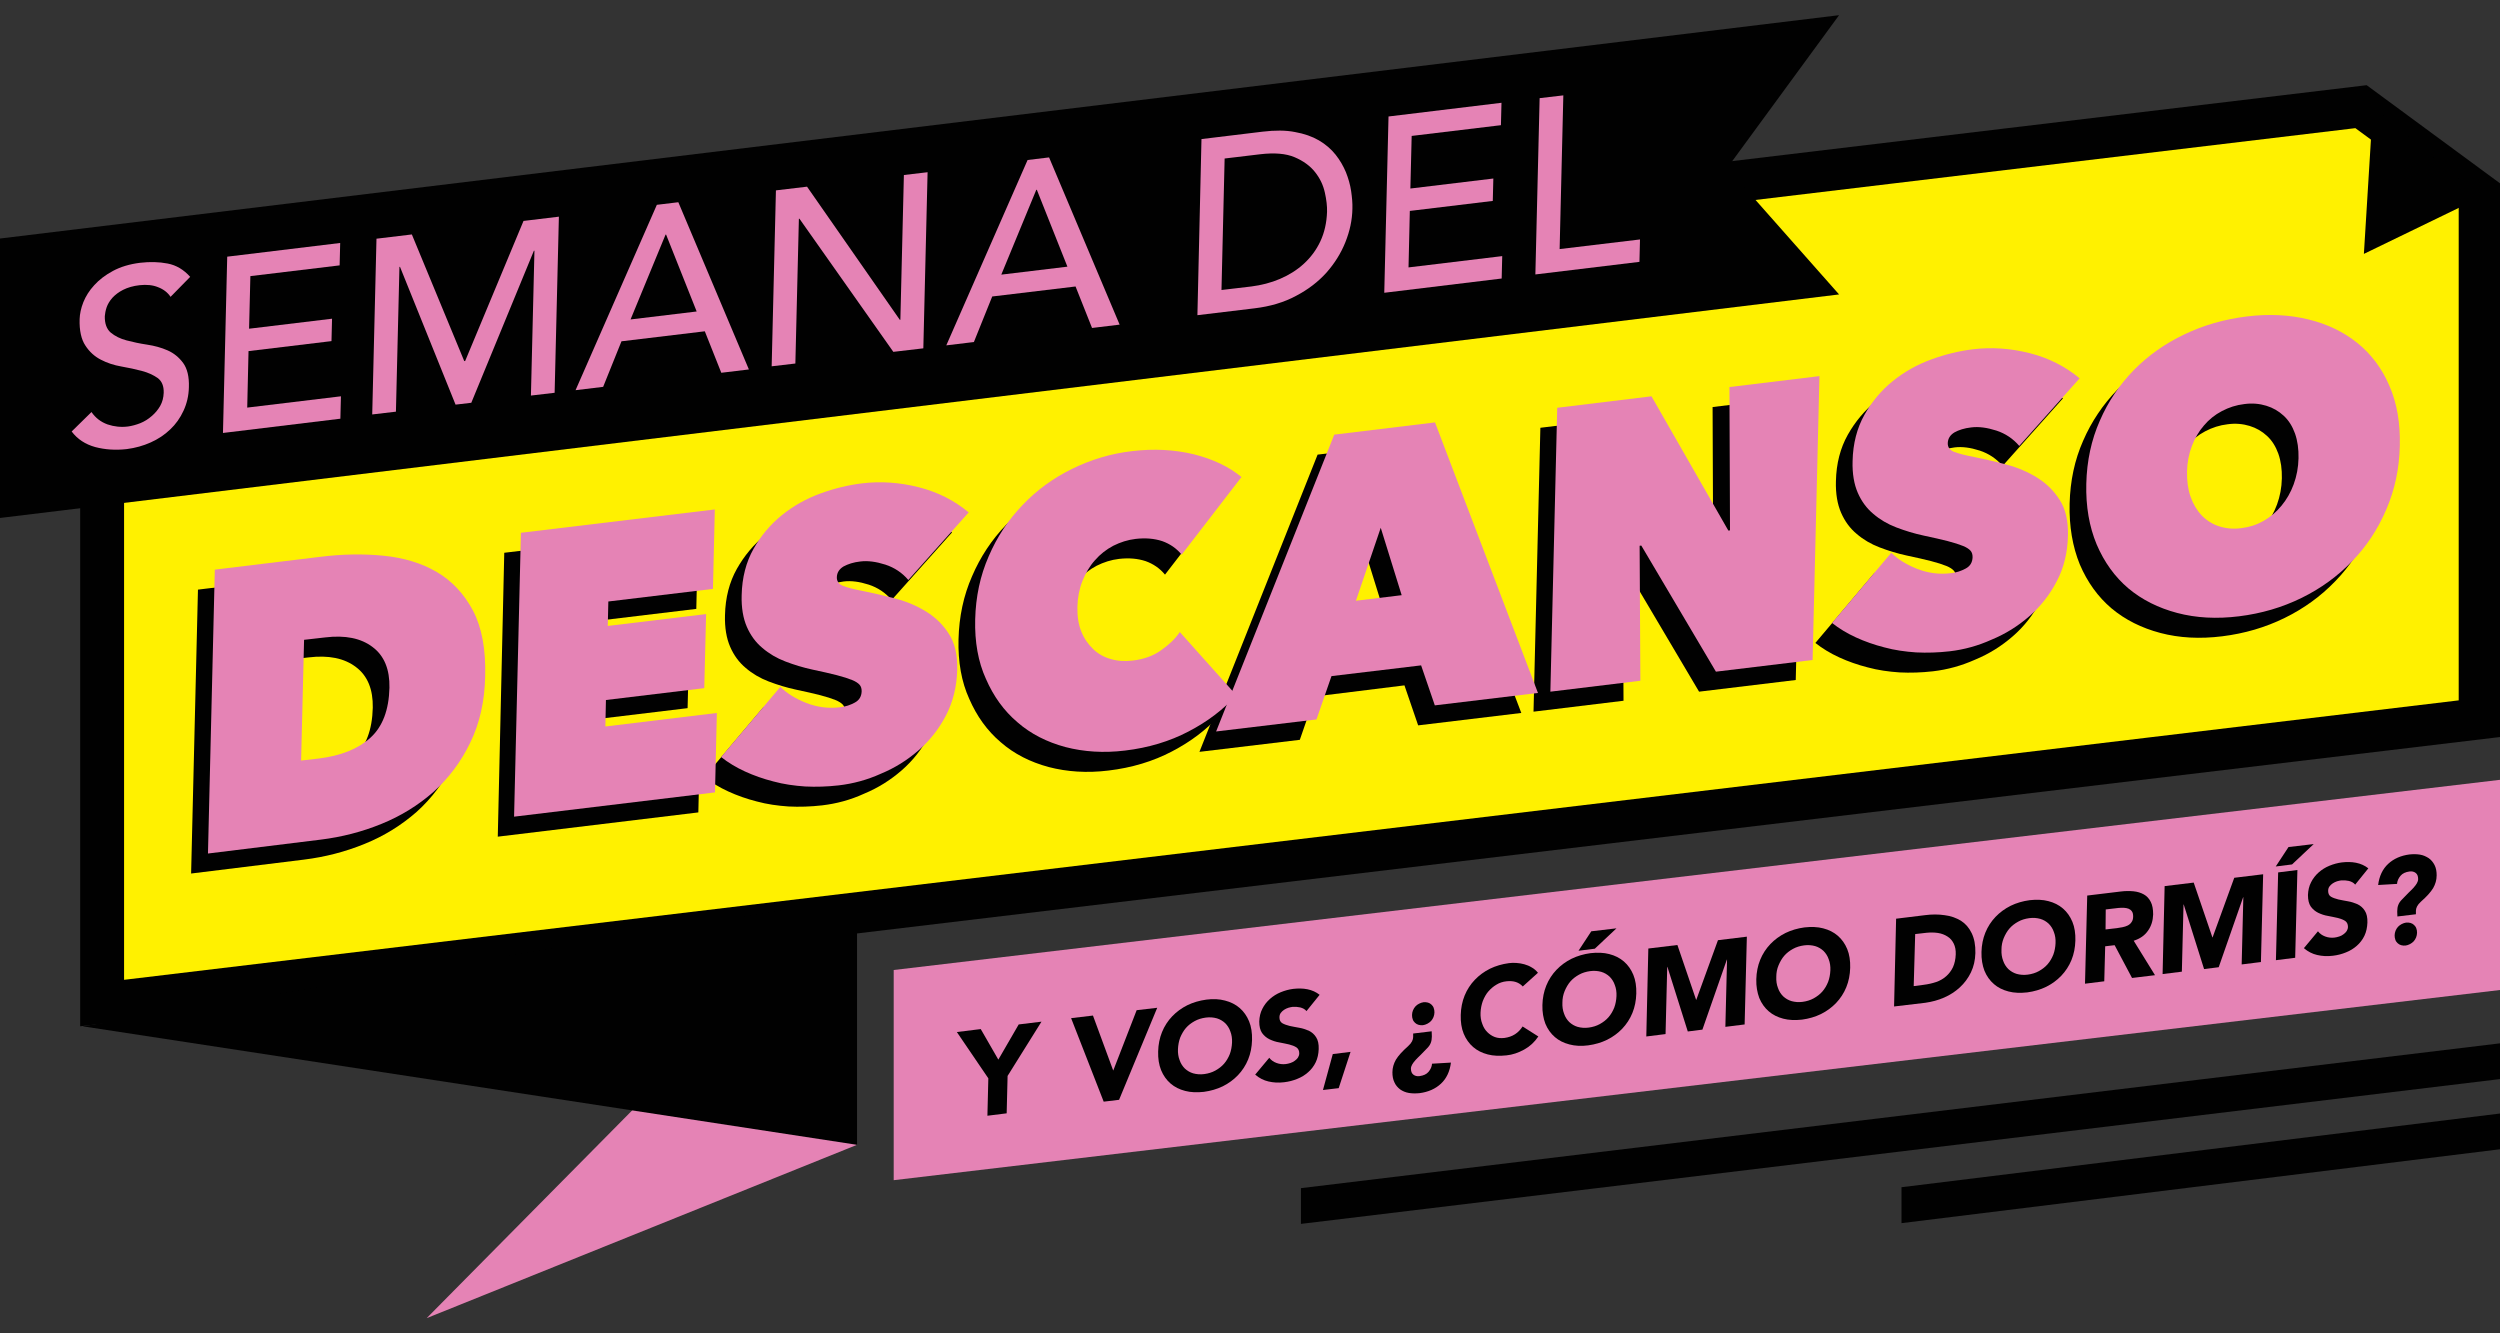
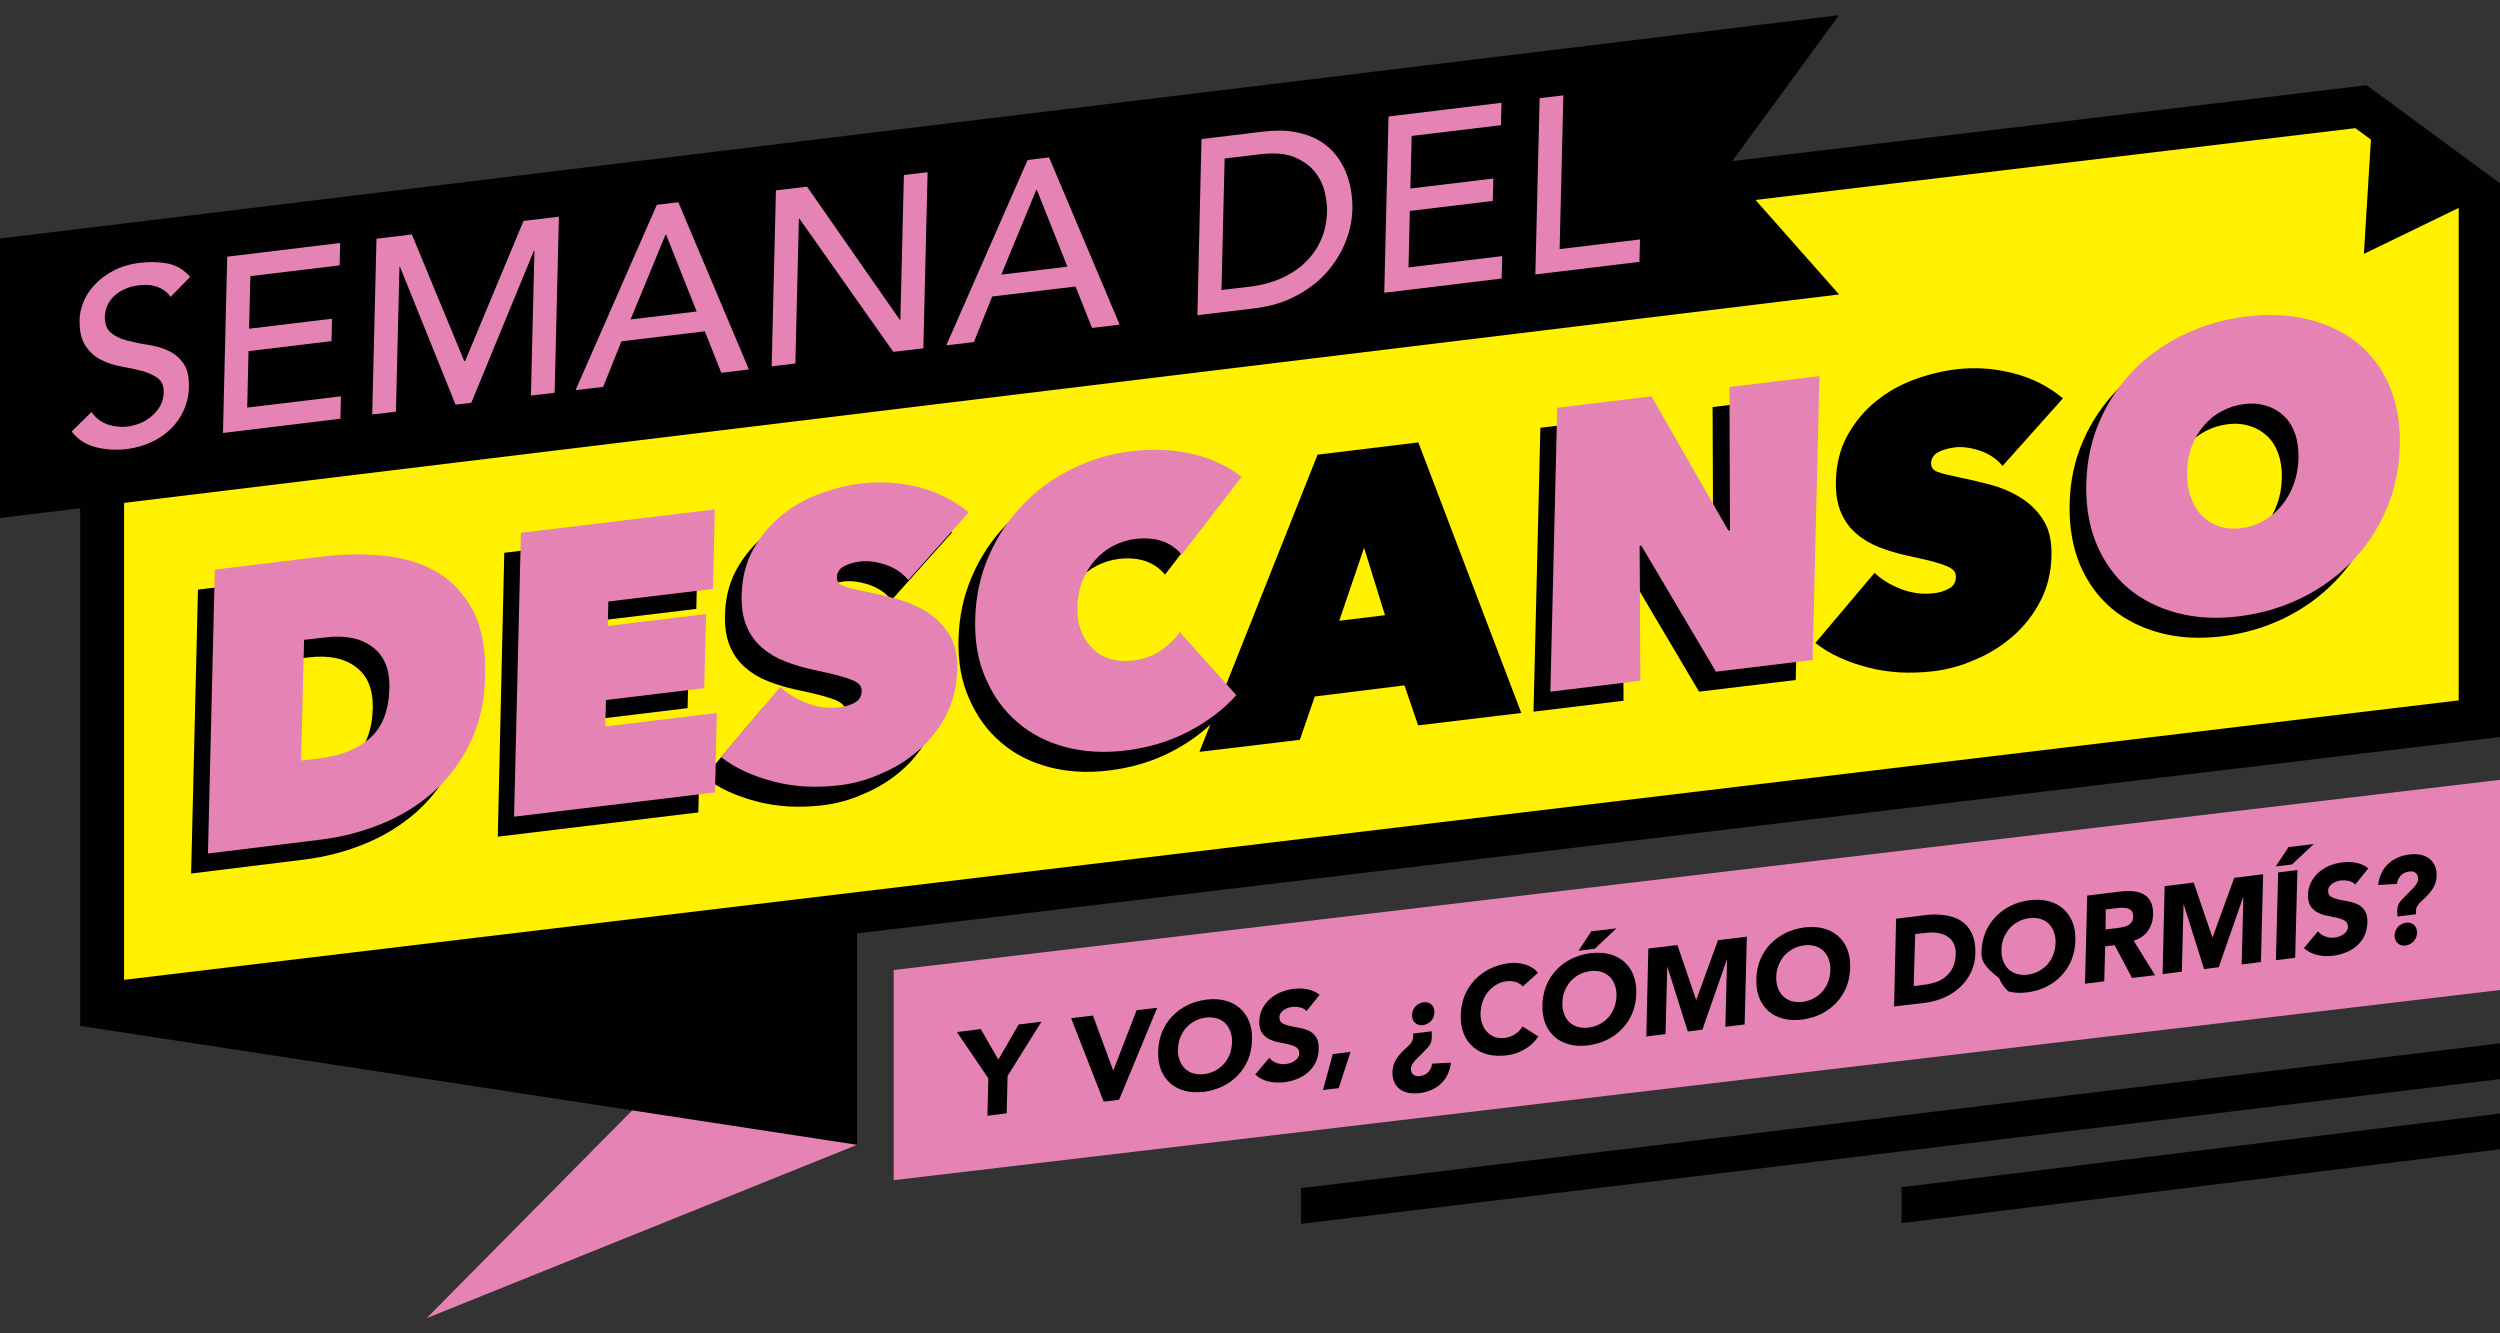
<svg xmlns="http://www.w3.org/2000/svg" version="1.1" id="Layer_1" x="0px" y="0px" viewBox="0 0 135 72" style="enable-background:new 0 0 135 72;" xml:space="preserve">
  <rect x="0" y="0" width="135" height="72" fill="#333333" stroke="none" />
  <style type="text/css">
	.st0{fill:#FFF100;}
	.st1{fill:#010101;}
	.st2{fill:#E583B5;}
</style>
  <g>
    <polygon class="st0" points="133.88,10.47 127.49,5.76 5.58,20.35 5.58,54.17 133.88,38.81  " />
    <path class="st1" d="M4.33,55.42V19.36l1.12-0.12L127.8,4.6L135,9.9V39.8L4.33,55.42z M6.7,21.34v31.57l126.07-15.09V11.03   l-5.58-4.11L6.7,21.34z" />
    <polygon class="st2" points="135,42.11 48.26,52.38 48.26,63.73 135,53.46  " />
    <polygon class="st1" points="118.75,58.3 70.25,64.16 70.25,66.09 135,58.27 135,56.34  " />
    <polygon class="st1" points="135,60.13 102.68,64.11 102.68,66.05 135,62.06  " />
    <g>
      <g>
        <path class="st1" d="M53.37,58.23l-1.7-2.5l1.29-0.16l0.95,1.65l1.1-1.9l1.23-0.15l-1.83,2.93l-0.05,2.02l-1.04,0.13L53.37,58.23     z" />
        <path class="st1" d="M57.84,54.98l1.18-0.14l1.09,2.96l0.01,0l1.26-3.25l1.11-0.13l-2.06,4.97l-0.83,0.1L57.84,54.98z" />
        <path class="st1" d="M62.54,56.78c0.01-0.38,0.08-0.73,0.21-1.05c0.13-0.32,0.32-0.61,0.55-0.85c0.23-0.24,0.5-0.44,0.82-0.6     c0.31-0.15,0.65-0.25,1.02-0.3s0.71-0.03,1.01,0.05c0.31,0.08,0.57,0.21,0.79,0.4c0.22,0.19,0.39,0.43,0.51,0.72     c0.12,0.29,0.17,0.63,0.16,1.01c-0.01,0.38-0.08,0.73-0.21,1.05c-0.13,0.32-0.32,0.61-0.55,0.85c-0.23,0.24-0.5,0.44-0.82,0.6     c-0.31,0.15-0.65,0.25-1.02,0.3c-0.37,0.04-0.71,0.03-1.01-0.05c-0.31-0.08-0.57-0.21-0.79-0.4c-0.22-0.19-0.39-0.43-0.51-0.72     C62.58,57.49,62.53,57.16,62.54,56.78z M63.61,56.65c-0.01,0.22,0.02,0.42,0.09,0.6c0.06,0.18,0.16,0.33,0.28,0.45     c0.13,0.12,0.28,0.21,0.45,0.26c0.18,0.05,0.38,0.07,0.6,0.04c0.22-0.03,0.42-0.09,0.6-0.19c0.18-0.1,0.34-0.22,0.47-0.37     c0.13-0.15,0.23-0.32,0.31-0.52c0.07-0.19,0.11-0.4,0.12-0.62c0.01-0.22-0.02-0.42-0.09-0.6c-0.06-0.18-0.16-0.33-0.28-0.45     c-0.13-0.12-0.28-0.21-0.45-0.26c-0.18-0.05-0.38-0.07-0.6-0.04c-0.22,0.03-0.42,0.09-0.6,0.19c-0.18,0.1-0.34,0.22-0.47,0.37     c-0.13,0.15-0.23,0.33-0.31,0.52C63.66,56.22,63.62,56.43,63.61,56.65z" />
        <path class="st1" d="M70.55,54.6c-0.08-0.1-0.19-0.16-0.34-0.2c-0.14-0.03-0.28-0.04-0.41-0.03c-0.08,0.01-0.15,0.03-0.23,0.05     c-0.08,0.03-0.16,0.06-0.23,0.11c-0.07,0.05-0.13,0.1-0.18,0.17c-0.05,0.07-0.07,0.15-0.07,0.24c0,0.14,0.05,0.25,0.15,0.31     c0.1,0.06,0.24,0.11,0.4,0.15c0.16,0.03,0.33,0.07,0.52,0.1c0.18,0.03,0.36,0.09,0.52,0.16c0.16,0.08,0.29,0.19,0.39,0.35     c0.1,0.15,0.15,0.37,0.14,0.64c-0.01,0.26-0.06,0.5-0.16,0.71c-0.1,0.21-0.24,0.39-0.41,0.54c-0.17,0.15-0.36,0.27-0.59,0.36     c-0.22,0.09-0.45,0.15-0.7,0.18c-0.31,0.04-0.59,0.02-0.85-0.04c-0.26-0.06-0.5-0.18-0.72-0.37l0.76-0.91     c0.1,0.13,0.23,0.22,0.39,0.28c0.16,0.06,0.33,0.08,0.5,0.06c0.08-0.01,0.17-0.03,0.26-0.06c0.09-0.03,0.16-0.07,0.23-0.12     c0.07-0.05,0.13-0.11,0.17-0.17c0.04-0.07,0.07-0.14,0.07-0.23c0-0.14-0.05-0.25-0.15-0.32c-0.11-0.07-0.24-0.12-0.4-0.16     c-0.16-0.04-0.34-0.07-0.53-0.11c-0.19-0.03-0.36-0.09-0.53-0.17c-0.16-0.08-0.29-0.19-0.4-0.34c-0.1-0.15-0.15-0.35-0.15-0.62     c0.01-0.25,0.06-0.48,0.17-0.69c0.1-0.2,0.24-0.38,0.41-0.53c0.17-0.15,0.36-0.27,0.58-0.36c0.22-0.09,0.44-0.15,0.67-0.18     c0.27-0.03,0.52-0.03,0.77,0.02c0.25,0.05,0.47,0.15,0.66,0.3L70.55,54.6z" />
        <path class="st1" d="M71.97,56.92l0.96-0.12l-0.64,1.96l-0.85,0.1L71.97,56.92z" />
        <path class="st1" d="M77.32,55.97c0,0.13-0.02,0.25-0.06,0.35c-0.04,0.1-0.1,0.19-0.19,0.28c-0.13,0.14-0.24,0.25-0.35,0.36     c-0.11,0.1-0.2,0.2-0.28,0.28c-0.08,0.09-0.14,0.17-0.18,0.24c-0.04,0.07-0.07,0.15-0.07,0.22c0,0.15,0.04,0.26,0.13,0.33     c0.09,0.07,0.2,0.1,0.34,0.08c0.21-0.03,0.37-0.1,0.48-0.23c0.11-0.13,0.18-0.28,0.19-0.44l1.02-0.06     c-0.06,0.48-0.24,0.86-0.54,1.14c-0.3,0.28-0.69,0.45-1.15,0.51c-0.2,0.02-0.4,0.02-0.58-0.01c-0.18-0.03-0.34-0.1-0.47-0.19     c-0.13-0.1-0.24-0.22-0.31-0.38c-0.08-0.16-0.11-0.34-0.11-0.55c0-0.12,0.02-0.24,0.05-0.35c0.03-0.11,0.08-0.22,0.14-0.33     c0.07-0.11,0.15-0.22,0.26-0.34c0.11-0.12,0.24-0.25,0.4-0.39c0.1-0.09,0.17-0.18,0.21-0.26c0.04-0.08,0.06-0.16,0.06-0.23     l0-0.19l1-0.12L77.32,55.97z M77.46,54.67c0,0.08-0.02,0.17-0.05,0.25c-0.03,0.08-0.08,0.15-0.13,0.21     c-0.06,0.06-0.12,0.11-0.2,0.15c-0.08,0.04-0.16,0.07-0.24,0.08c-0.08,0.01-0.16,0-0.24-0.02c-0.07-0.02-0.14-0.06-0.19-0.11     c-0.05-0.05-0.1-0.11-0.12-0.18c-0.03-0.07-0.04-0.15-0.04-0.24s0.02-0.17,0.05-0.25c0.03-0.08,0.08-0.15,0.13-0.21     s0.12-0.11,0.2-0.15c0.08-0.04,0.16-0.07,0.24-0.08c0.08-0.01,0.16,0,0.24,0.02c0.07,0.02,0.14,0.06,0.19,0.11     c0.05,0.05,0.1,0.11,0.12,0.18C77.45,54.51,77.46,54.59,77.46,54.67z" />
        <path class="st1" d="M82.23,53.27c-0.1-0.11-0.22-0.19-0.37-0.24c-0.15-0.05-0.32-0.06-0.51-0.04c-0.19,0.02-0.38,0.08-0.54,0.18     c-0.17,0.1-0.31,0.22-0.44,0.37c-0.13,0.15-0.22,0.32-0.3,0.52c-0.07,0.2-0.11,0.4-0.12,0.62c-0.01,0.22,0.02,0.42,0.09,0.6     c0.06,0.18,0.15,0.33,0.27,0.45c0.12,0.12,0.25,0.21,0.41,0.27c0.16,0.06,0.33,0.07,0.52,0.05c0.21-0.03,0.4-0.09,0.57-0.2     c0.17-0.11,0.3-0.25,0.41-0.42l0.85,0.54c-0.21,0.31-0.46,0.54-0.77,0.71c-0.31,0.17-0.63,0.28-0.95,0.31     c-0.37,0.04-0.71,0.03-1.01-0.05c-0.31-0.08-0.57-0.21-0.79-0.4c-0.22-0.19-0.39-0.43-0.51-0.72c-0.12-0.29-0.17-0.63-0.16-1.01     c0.01-0.38,0.08-0.73,0.21-1.05c0.13-0.32,0.32-0.61,0.55-0.85c0.23-0.24,0.5-0.44,0.82-0.6c0.31-0.15,0.65-0.25,1.02-0.3     c0.13-0.02,0.27-0.02,0.41-0.01c0.14,0.01,0.28,0.03,0.42,0.07c0.14,0.04,0.27,0.09,0.4,0.17c0.13,0.07,0.24,0.17,0.34,0.29     L82.23,53.27z" />
        <path class="st1" d="M83.29,54.27c0.01-0.38,0.08-0.73,0.21-1.05c0.13-0.32,0.32-0.61,0.55-0.85c0.23-0.24,0.5-0.44,0.82-0.6     c0.31-0.15,0.65-0.25,1.02-0.3c0.37-0.04,0.71-0.03,1.01,0.05c0.31,0.08,0.57,0.21,0.79,0.4c0.22,0.19,0.39,0.43,0.51,0.72     c0.12,0.29,0.17,0.63,0.16,1.01c-0.01,0.38-0.08,0.73-0.21,1.05c-0.13,0.32-0.32,0.61-0.55,0.85c-0.23,0.24-0.5,0.44-0.82,0.6     c-0.31,0.15-0.65,0.25-1.02,0.3s-0.71,0.03-1.01-0.05c-0.31-0.08-0.57-0.21-0.79-0.4c-0.22-0.19-0.39-0.43-0.51-0.72     C83.34,54.99,83.28,54.65,83.29,54.27z M84.37,54.14c-0.01,0.22,0.02,0.42,0.09,0.6c0.06,0.18,0.16,0.33,0.28,0.45     c0.13,0.12,0.28,0.21,0.45,0.26c0.18,0.05,0.38,0.07,0.6,0.04c0.22-0.03,0.42-0.09,0.6-0.19c0.18-0.1,0.34-0.22,0.47-0.37     c0.13-0.15,0.23-0.32,0.31-0.52c0.07-0.19,0.11-0.4,0.12-0.62c0.01-0.22-0.02-0.42-0.09-0.6c-0.06-0.18-0.16-0.33-0.28-0.45     c-0.13-0.12-0.28-0.21-0.45-0.26c-0.18-0.05-0.38-0.07-0.6-0.04c-0.22,0.03-0.42,0.09-0.6,0.19c-0.18,0.1-0.34,0.22-0.47,0.37     c-0.13,0.15-0.23,0.33-0.31,0.52C84.41,53.72,84.37,53.92,84.37,54.14z M85.93,50.29l1.36-0.16l-1.17,1.1l-0.88,0.11L85.93,50.29     z" />
        <path class="st1" d="M89.01,51.22l1.57-0.19l1.01,2.96l0.01,0l1.17-3.22l1.56-0.19l-0.12,4.74l-1.04,0.13l0.09-3.63l-0.01,0     l-1.32,3.78l-0.79,0.1l-1.1-3.49l-0.01,0l-0.09,3.63l-1.04,0.13L89.01,51.22z" />
        <path class="st1" d="M94.84,52.88c0.01-0.38,0.08-0.73,0.21-1.05c0.13-0.32,0.32-0.61,0.55-0.85c0.23-0.24,0.5-0.44,0.82-0.6     c0.31-0.15,0.65-0.25,1.02-0.3c0.37-0.04,0.71-0.03,1.01,0.05c0.31,0.08,0.57,0.21,0.79,0.4c0.22,0.19,0.39,0.43,0.51,0.72     c0.12,0.29,0.17,0.63,0.16,1.01c-0.01,0.38-0.08,0.73-0.21,1.05c-0.13,0.32-0.32,0.61-0.55,0.85c-0.23,0.24-0.5,0.44-0.82,0.6     c-0.31,0.15-0.65,0.25-1.02,0.3c-0.37,0.04-0.71,0.03-1.01-0.05c-0.31-0.08-0.57-0.21-0.79-0.4c-0.22-0.19-0.39-0.43-0.51-0.72     C94.89,53.59,94.83,53.26,94.84,52.88z M95.92,52.75c-0.01,0.22,0.02,0.42,0.09,0.6c0.06,0.18,0.16,0.33,0.28,0.45     c0.13,0.12,0.28,0.21,0.45,0.26c0.18,0.05,0.38,0.07,0.6,0.04c0.22-0.03,0.42-0.09,0.6-0.19c0.18-0.1,0.34-0.22,0.47-0.37     c0.13-0.15,0.23-0.32,0.31-0.52c0.07-0.19,0.11-0.4,0.12-0.62c0.01-0.22-0.02-0.42-0.09-0.6c-0.06-0.18-0.16-0.33-0.28-0.45     c-0.13-0.12-0.28-0.21-0.45-0.26c-0.18-0.05-0.38-0.07-0.6-0.04c-0.22,0.03-0.42,0.09-0.6,0.19c-0.18,0.1-0.34,0.22-0.47,0.37     c-0.13,0.15-0.23,0.33-0.31,0.52C95.96,52.32,95.92,52.53,95.92,52.75z" />
        <path class="st1" d="M102.39,49.61l1.55-0.19c0.38-0.05,0.73-0.05,1.07,0c0.34,0.04,0.63,0.15,0.88,0.3     c0.25,0.16,0.44,0.38,0.58,0.67c0.14,0.29,0.21,0.64,0.2,1.08c-0.01,0.38-0.09,0.73-0.24,1.04c-0.15,0.31-0.35,0.58-0.6,0.81     c-0.25,0.23-0.53,0.41-0.85,0.55c-0.32,0.14-0.66,0.23-1.01,0.28l-1.69,0.2L102.39,49.61z M103.34,53.25l0.54-0.07     c0.24-0.03,0.46-0.08,0.67-0.15c0.21-0.07,0.39-0.18,0.54-0.31c0.15-0.13,0.28-0.3,0.37-0.49c0.09-0.2,0.14-0.43,0.15-0.69     c0.01-0.23-0.03-0.43-0.11-0.59c-0.08-0.16-0.19-0.29-0.34-0.38c-0.14-0.09-0.31-0.16-0.51-0.19c-0.2-0.03-0.4-0.03-0.62-0.01     l-0.61,0.07L103.34,53.25z" />
-         <path class="st1" d="M107,51.41c0.01-0.38,0.08-0.73,0.21-1.05c0.13-0.32,0.32-0.61,0.55-0.85c0.23-0.24,0.5-0.44,0.82-0.6     c0.31-0.15,0.65-0.25,1.02-0.3c0.37-0.04,0.71-0.03,1.01,0.05c0.31,0.08,0.57,0.21,0.79,0.4c0.22,0.19,0.39,0.43,0.51,0.72     c0.12,0.29,0.17,0.63,0.16,1.01c-0.01,0.38-0.08,0.73-0.21,1.05c-0.13,0.32-0.32,0.61-0.55,0.85c-0.23,0.24-0.5,0.44-0.82,0.6     c-0.31,0.15-0.65,0.25-1.02,0.3c-0.37,0.04-0.71,0.03-1.01-0.05c-0.31-0.08-0.57-0.21-0.79-0.4c-0.22-0.19-0.39-0.43-0.51-0.72     C107.05,52.13,106.99,51.79,107,51.41z M108.08,51.28c-0.01,0.22,0.02,0.42,0.09,0.6c0.06,0.18,0.16,0.33,0.28,0.45     c0.13,0.12,0.28,0.21,0.45,0.26c0.18,0.05,0.38,0.07,0.6,0.04c0.22-0.03,0.42-0.09,0.6-0.19c0.18-0.1,0.34-0.22,0.47-0.37     c0.13-0.15,0.23-0.32,0.31-0.52c0.07-0.19,0.11-0.4,0.12-0.62c0.01-0.22-0.02-0.42-0.09-0.6c-0.06-0.18-0.16-0.33-0.28-0.45     c-0.13-0.12-0.28-0.21-0.45-0.26c-0.18-0.05-0.38-0.07-0.6-0.04c-0.22,0.03-0.42,0.09-0.6,0.19c-0.18,0.1-0.34,0.22-0.47,0.37     c-0.13,0.15-0.23,0.33-0.31,0.52C108.12,50.86,108.08,51.06,108.08,51.28z" />
+         <path class="st1" d="M107,51.41c0.01-0.38,0.08-0.73,0.21-1.05c0.13-0.32,0.32-0.61,0.55-0.85c0.23-0.24,0.5-0.44,0.82-0.6     c0.31-0.15,0.65-0.25,1.02-0.3c0.37-0.04,0.71-0.03,1.01,0.05c0.31,0.08,0.57,0.21,0.79,0.4c0.22,0.19,0.39,0.43,0.51,0.72     c0.12,0.29,0.17,0.63,0.16,1.01c-0.01,0.38-0.08,0.73-0.21,1.05c-0.13,0.32-0.32,0.61-0.55,0.85c-0.23,0.24-0.5,0.44-0.82,0.6     c-0.31,0.15-0.65,0.25-1.02,0.3c-0.37,0.04-0.71,0.03-1.01-0.05c-0.22-0.19-0.39-0.43-0.51-0.72     C107.05,52.13,106.99,51.79,107,51.41z M108.08,51.28c-0.01,0.22,0.02,0.42,0.09,0.6c0.06,0.18,0.16,0.33,0.28,0.45     c0.13,0.12,0.28,0.21,0.45,0.26c0.18,0.05,0.38,0.07,0.6,0.04c0.22-0.03,0.42-0.09,0.6-0.19c0.18-0.1,0.34-0.22,0.47-0.37     c0.13-0.15,0.23-0.32,0.31-0.52c0.07-0.19,0.11-0.4,0.12-0.62c0.01-0.22-0.02-0.42-0.09-0.6c-0.06-0.18-0.16-0.33-0.28-0.45     c-0.13-0.12-0.28-0.21-0.45-0.26c-0.18-0.05-0.38-0.07-0.6-0.04c-0.22,0.03-0.42,0.09-0.6,0.19c-0.18,0.1-0.34,0.22-0.47,0.37     c-0.13,0.15-0.23,0.33-0.31,0.52C108.12,50.86,108.08,51.06,108.08,51.28z" />
        <path class="st1" d="M112.71,48.36l1.82-0.22c0.24-0.03,0.47-0.03,0.68-0.01c0.21,0.02,0.4,0.08,0.56,0.17     c0.16,0.09,0.28,0.22,0.37,0.4c0.09,0.17,0.13,0.4,0.13,0.68c-0.01,0.33-0.1,0.63-0.28,0.88c-0.18,0.26-0.43,0.43-0.77,0.54     l1.15,1.86l-1.24,0.15l-0.94-1.77l-0.51,0.06l-0.05,1.89l-1.04,0.13L112.71,48.36z M113.7,50.19l0.61-0.07     c0.09-0.01,0.19-0.03,0.3-0.05c0.1-0.02,0.2-0.05,0.28-0.09c0.08-0.04,0.16-0.1,0.21-0.18c0.06-0.08,0.09-0.18,0.09-0.31     c0-0.12-0.02-0.21-0.07-0.28c-0.05-0.07-0.11-0.11-0.18-0.14c-0.07-0.03-0.16-0.04-0.26-0.05c-0.1,0-0.19,0-0.29,0.01l-0.68,0.08     L113.7,50.19z" />
        <path class="st1" d="M116.89,47.85l1.57-0.19l1.01,2.96l0.01,0l1.17-3.22l1.56-0.19l-0.12,4.74l-1.04,0.13l0.09-3.63l-0.01,0     l-1.32,3.78l-0.79,0.1l-1.1-3.49l-0.01,0l-0.09,3.63l-1.04,0.13L116.89,47.85z" />
        <path class="st1" d="M123.58,45.74l1.36-0.16l-1.17,1.1l-0.88,0.11L123.58,45.74z M123.02,47.11l1.04-0.13l-0.12,4.74l-1.04,0.13     L123.02,47.11z" />
        <path class="st1" d="M127.18,47.77c-0.08-0.1-0.19-0.16-0.34-0.2c-0.14-0.03-0.28-0.04-0.41-0.03c-0.08,0.01-0.15,0.03-0.23,0.05     c-0.08,0.03-0.16,0.06-0.23,0.11c-0.07,0.05-0.13,0.1-0.18,0.17c-0.05,0.07-0.07,0.15-0.07,0.24c0,0.14,0.05,0.25,0.15,0.31     c0.1,0.06,0.24,0.11,0.4,0.15c0.16,0.03,0.33,0.07,0.52,0.1c0.18,0.03,0.36,0.09,0.52,0.16c0.16,0.08,0.29,0.19,0.39,0.35     c0.1,0.15,0.15,0.37,0.14,0.64c-0.01,0.26-0.06,0.5-0.16,0.71c-0.1,0.21-0.24,0.39-0.41,0.54c-0.17,0.15-0.36,0.27-0.59,0.36     c-0.22,0.09-0.45,0.15-0.7,0.18c-0.31,0.04-0.59,0.02-0.85-0.04c-0.26-0.06-0.5-0.18-0.72-0.37l0.76-0.91     c0.1,0.13,0.23,0.22,0.39,0.28c0.16,0.06,0.33,0.08,0.5,0.06c0.08-0.01,0.17-0.03,0.26-0.06c0.09-0.03,0.17-0.07,0.23-0.12     c0.07-0.05,0.13-0.11,0.17-0.17c0.04-0.07,0.07-0.14,0.07-0.23c0-0.14-0.05-0.25-0.15-0.32c-0.11-0.07-0.24-0.12-0.4-0.16     c-0.16-0.04-0.34-0.07-0.53-0.11c-0.19-0.03-0.36-0.09-0.53-0.17c-0.16-0.08-0.29-0.19-0.4-0.34c-0.1-0.15-0.15-0.35-0.15-0.62     c0.01-0.25,0.06-0.48,0.17-0.69c0.1-0.2,0.24-0.38,0.41-0.53c0.17-0.15,0.36-0.27,0.58-0.36c0.22-0.09,0.44-0.15,0.67-0.18     c0.27-0.03,0.52-0.03,0.77,0.02c0.25,0.05,0.47,0.15,0.66,0.3L127.18,47.77z" />
        <path class="st1" d="M129.45,49.21c0-0.13,0.02-0.25,0.06-0.35c0.04-0.1,0.1-0.19,0.19-0.28c0.13-0.14,0.24-0.25,0.35-0.36     c0.11-0.1,0.2-0.2,0.28-0.28c0.08-0.09,0.14-0.17,0.18-0.24c0.04-0.07,0.07-0.15,0.07-0.23c0-0.15-0.04-0.26-0.13-0.33     c-0.09-0.07-0.2-0.1-0.34-0.08c-0.21,0.03-0.37,0.1-0.48,0.23c-0.11,0.13-0.18,0.28-0.19,0.44l-1.02,0.06     c0.06-0.48,0.24-0.86,0.54-1.14c0.3-0.28,0.69-0.45,1.15-0.51c0.2-0.02,0.39-0.02,0.57,0.01c0.18,0.03,0.33,0.1,0.47,0.19     c0.13,0.09,0.24,0.22,0.32,0.38c0.08,0.16,0.11,0.34,0.11,0.55c0,0.13-0.02,0.25-0.05,0.36c-0.03,0.11-0.08,0.22-0.14,0.33     c-0.07,0.11-0.15,0.22-0.26,0.34c-0.11,0.12-0.24,0.25-0.4,0.39c-0.1,0.09-0.17,0.18-0.21,0.26s-0.06,0.16-0.06,0.23l0,0.19     l-1,0.12L129.45,49.21z M129.31,50.51c0-0.08,0.02-0.17,0.05-0.25c0.03-0.08,0.08-0.15,0.13-0.21c0.06-0.06,0.12-0.11,0.2-0.15     c0.08-0.04,0.16-0.07,0.24-0.08c0.08-0.01,0.16,0,0.24,0.02c0.07,0.02,0.14,0.06,0.19,0.11c0.05,0.05,0.1,0.11,0.12,0.18     c0.03,0.07,0.04,0.15,0.04,0.24c0,0.08-0.02,0.17-0.05,0.25c-0.03,0.08-0.08,0.15-0.13,0.21c-0.06,0.06-0.12,0.11-0.2,0.15     c-0.08,0.04-0.16,0.07-0.24,0.08c-0.08,0.01-0.16,0-0.24-0.02c-0.07-0.02-0.14-0.06-0.19-0.11c-0.05-0.05-0.1-0.11-0.12-0.18     C129.32,50.67,129.31,50.59,129.31,50.51z" />
      </g>
      <g>
        <path class="st1" d="M10.32,47.17l0.37-15.33l5.68-0.69c1.2-0.15,2.35-0.17,3.44-0.06c1.09,0.11,2.05,0.4,2.87,0.88     s1.47,1.18,1.95,2.08c0.48,0.91,0.7,2.1,0.66,3.57c-0.03,1.34-0.3,2.53-0.81,3.57c-0.5,1.04-1.17,1.92-1.98,2.65     c-0.82,0.72-1.75,1.3-2.81,1.73c-1.05,0.43-2.15,0.71-3.28,0.85L10.32,47.17z M15.52,35.63l-0.16,6.52l0.95-0.11     c1.2-0.15,2.13-0.52,2.79-1.12c0.66-0.6,1-1.5,1.03-2.7c0.02-0.99-0.28-1.73-0.91-2.2c-0.63-0.48-1.48-0.65-2.56-0.52     L15.52,35.63z" />
        <path class="st1" d="M27.23,29.85l10.47-1.26l-0.1,4.29l-5.65,0.68l-0.03,1.32l5.31-0.64l-0.1,4l-5.31,0.64l-0.03,1.43l6.02-0.73     l-0.1,4.29l-10.83,1.31L27.23,29.85z" />
        <path class="st1" d="M44.39,43.49c-0.62,0.07-1.22,0.09-1.81,0.06c-0.59-0.04-1.16-0.12-1.71-0.27     c-0.55-0.14-1.06-0.32-1.54-0.54c-0.48-0.22-0.91-0.48-1.29-0.78l3.2-3.79c0.35,0.35,0.82,0.64,1.4,0.87     c0.59,0.23,1.2,0.31,1.83,0.23c0.29-0.03,0.55-0.12,0.79-0.25c0.24-0.13,0.36-0.33,0.37-0.61c0-0.14-0.03-0.26-0.11-0.35     c-0.08-0.09-0.21-0.18-0.41-0.26c-0.2-0.08-0.47-0.17-0.82-0.26c-0.35-0.09-0.79-0.19-1.31-0.3c-0.51-0.11-1-0.26-1.47-0.44     c-0.47-0.18-0.88-0.42-1.24-0.73c-0.36-0.3-0.64-0.68-0.84-1.14c-0.2-0.46-0.3-1.03-0.28-1.71c0.02-0.95,0.24-1.79,0.64-2.5     c0.4-0.71,0.91-1.32,1.53-1.82c0.62-0.5,1.31-0.89,2.08-1.17c0.76-0.28,1.52-0.46,2.26-0.55c1-0.12,2.02-0.05,3.05,0.21     c1.03,0.26,1.93,0.72,2.7,1.36l-3.26,3.65c-0.33-0.39-0.75-0.67-1.24-0.83c-0.5-0.16-0.95-0.22-1.35-0.17     c-0.37,0.05-0.68,0.14-0.91,0.27c-0.23,0.14-0.35,0.33-0.36,0.57c-0.01,0.23,0.11,0.39,0.34,0.48c0.23,0.09,0.61,0.18,1.14,0.29     c0.54,0.11,1.11,0.24,1.7,0.4c0.6,0.16,1.14,0.39,1.64,0.7c0.5,0.31,0.91,0.71,1.22,1.2c0.32,0.49,0.47,1.14,0.45,1.93     c-0.02,0.92-0.22,1.75-0.61,2.48c-0.38,0.73-0.88,1.36-1.48,1.88c-0.61,0.53-1.28,0.95-2.03,1.26     C45.92,43.2,45.16,43.4,44.39,43.49z" />
        <path class="st1" d="M51.76,34.53c0.03-1.23,0.27-2.36,0.73-3.41c0.45-1.05,1.06-1.97,1.83-2.77c0.76-0.8,1.65-1.45,2.67-1.95     c1.02-0.5,2.1-0.83,3.25-0.96c1.17-0.14,2.28-0.08,3.32,0.17c1.04,0.26,1.9,0.67,2.58,1.23l-3.23,4.19     c-0.28-0.34-0.63-0.58-1.05-0.73c-0.43-0.14-0.9-0.18-1.43-0.12c-0.43,0.05-0.83,0.18-1.21,0.37c-0.38,0.2-0.71,0.46-0.99,0.78     c-0.29,0.32-0.51,0.7-0.68,1.13c-0.17,0.43-0.26,0.9-0.27,1.4c-0.01,0.51,0.06,0.95,0.21,1.32c0.16,0.38,0.37,0.69,0.64,0.95     c0.27,0.26,0.59,0.44,0.96,0.54c0.37,0.11,0.76,0.13,1.18,0.08c0.59-0.07,1.1-0.25,1.52-0.55c0.43-0.3,0.77-0.63,1.02-0.99     l3.05,3.41c-0.7,0.78-1.56,1.43-2.58,1.96c-1.01,0.53-2.16,0.88-3.43,1.03c-1.15,0.14-2.22,0.07-3.22-0.19     c-1-0.27-1.87-0.71-2.59-1.34c-0.73-0.62-1.29-1.4-1.7-2.34C51.92,36.82,51.73,35.74,51.76,34.53z" />
        <path class="st1" d="M71.15,24.55l5.44-0.66l5.56,14.61l-5.57,0.67l-0.74-2.16L71,37.61l-0.81,2.34l-5.42,0.65L71.15,24.55z      M73.66,29.58l-1.34,3.94l2.47-0.3L73.66,29.58z" />
        <path class="st1" d="M83.18,23.1l5.09-0.62l4.15,7.25l0.09-0.01l-0.03-7.74l4.86-0.59l-0.37,15.33l-5.22,0.63l-4.03-6.81     l-0.09,0.01l0.04,7.29l-4.86,0.59L83.18,23.1z" />
        <path class="st1" d="M104.38,36.25c-0.62,0.07-1.22,0.09-1.81,0.06c-0.59-0.04-1.16-0.12-1.71-0.27     c-0.55-0.14-1.06-0.32-1.54-0.54c-0.48-0.22-0.91-0.48-1.29-0.78l3.2-3.79c0.35,0.35,0.82,0.64,1.4,0.87     c0.59,0.23,1.2,0.31,1.83,0.23c0.29-0.03,0.55-0.12,0.79-0.25c0.24-0.13,0.36-0.33,0.37-0.61c0-0.14-0.03-0.26-0.11-0.35     c-0.08-0.09-0.21-0.18-0.41-0.26c-0.2-0.08-0.47-0.17-0.82-0.26c-0.35-0.09-0.79-0.19-1.31-0.3c-0.51-0.11-1-0.26-1.47-0.44     c-0.47-0.18-0.88-0.42-1.24-0.73c-0.36-0.3-0.64-0.68-0.84-1.14c-0.2-0.46-0.3-1.03-0.28-1.71c0.02-0.95,0.24-1.79,0.64-2.5     c0.4-0.71,0.91-1.32,1.53-1.82c0.62-0.5,1.31-0.89,2.08-1.17c0.76-0.28,1.52-0.46,2.26-0.55c1-0.12,2.02-0.05,3.05,0.21     c1.03,0.26,1.93,0.72,2.7,1.36l-3.26,3.65c-0.33-0.39-0.75-0.67-1.24-0.83c-0.5-0.16-0.94-0.22-1.35-0.17     c-0.37,0.05-0.67,0.14-0.91,0.27c-0.23,0.14-0.35,0.33-0.36,0.57c-0.01,0.23,0.11,0.39,0.34,0.48c0.23,0.09,0.61,0.18,1.14,0.29     c0.54,0.11,1.11,0.24,1.71,0.4c0.6,0.16,1.14,0.39,1.64,0.7c0.5,0.31,0.91,0.71,1.22,1.2c0.32,0.49,0.47,1.14,0.45,1.93     c-0.02,0.92-0.22,1.75-0.61,2.48c-0.38,0.73-0.88,1.36-1.48,1.88c-0.61,0.53-1.28,0.95-2.03,1.26     C105.92,35.95,105.16,36.16,104.38,36.25z" />
        <path class="st1" d="M111.76,27.2c0.03-1.23,0.27-2.36,0.73-3.4c0.45-1.04,1.07-1.95,1.83-2.74c0.77-0.78,1.67-1.42,2.72-1.92     c1.04-0.5,2.16-0.82,3.37-0.97c1.2-0.15,2.32-0.09,3.34,0.16c1.02,0.25,1.91,0.68,2.65,1.28c0.74,0.6,1.32,1.37,1.72,2.31     c0.41,0.94,0.59,2.02,0.56,3.24c-0.03,1.23-0.27,2.37-0.73,3.43c-0.45,1.06-1.07,2-1.85,2.8c-0.78,0.81-1.69,1.47-2.73,1.98     c-1.04,0.51-2.16,0.84-3.37,0.99c-1.2,0.15-2.32,0.09-3.34-0.18c-1.02-0.27-1.9-0.71-2.64-1.33c-0.73-0.62-1.3-1.41-1.71-2.37     C111.92,29.52,111.73,28.43,111.76,27.2z M117.2,26.55c-0.01,0.51,0.05,0.96,0.19,1.36c0.14,0.4,0.34,0.74,0.6,1.01     c0.26,0.27,0.57,0.47,0.94,0.59c0.37,0.12,0.77,0.16,1.2,0.1c0.43-0.05,0.83-0.18,1.2-0.39c0.37-0.21,0.69-0.48,0.97-0.82     c0.28-0.34,0.5-0.72,0.66-1.16c0.16-0.44,0.25-0.91,0.26-1.41c0.01-0.49-0.05-0.93-0.19-1.33c-0.14-0.39-0.34-0.71-0.61-0.96     c-0.27-0.25-0.58-0.43-0.94-0.54c-0.36-0.11-0.76-0.15-1.19-0.09c-0.43,0.05-0.83,0.18-1.21,0.38c-0.38,0.2-0.7,0.46-0.97,0.78     c-0.27,0.31-0.49,0.68-0.65,1.11C117.3,25.59,117.21,26.06,117.2,26.55z" />
      </g>
    </g>
    <polygon class="st2" points="23.04,71.18 46.28,61.82 38.54,55.51  " />
    <polygon class="st1" points="46.28,48.48 46.28,61.82 4.46,55.42  " />
    <polygon class="st1" points="99.31,0.82 0,12.88 0,27.97 99.31,15.9 93.27,9.07  " />
    <g>
      <g>
        <path class="st2" d="M11.23,46.09l0.37-15.33l5.68-0.69c1.2-0.15,2.35-0.17,3.44-0.06c1.09,0.11,2.05,0.4,2.87,0.88     c0.82,0.48,1.47,1.18,1.95,2.08c0.48,0.91,0.7,2.1,0.66,3.57c-0.03,1.34-0.3,2.53-0.81,3.57c-0.5,1.04-1.17,1.92-1.98,2.65     c-0.82,0.72-1.75,1.3-2.81,1.73c-1.05,0.43-2.15,0.71-3.28,0.85L11.23,46.09z M16.42,34.55l-0.16,6.52l0.95-0.11     c1.2-0.15,2.13-0.52,2.79-1.12c0.66-0.6,1-1.5,1.03-2.7c0.02-0.99-0.28-1.73-0.91-2.2c-0.63-0.48-1.48-0.65-2.56-0.52     L16.42,34.55z" />
        <path class="st2" d="M28.13,28.77l10.47-1.26l-0.1,4.29l-5.65,0.68l-0.03,1.32l5.31-0.64l-0.1,4l-5.31,0.64l-0.03,1.43l6.02-0.73     l-0.1,4.29L27.76,44.1L28.13,28.77z" />
        <path class="st2" d="M45.29,42.41c-0.62,0.07-1.22,0.09-1.81,0.06c-0.59-0.04-1.16-0.12-1.71-0.27     c-0.55-0.14-1.06-0.32-1.54-0.54c-0.48-0.22-0.91-0.48-1.29-0.78l3.2-3.79c0.35,0.35,0.82,0.64,1.4,0.87     c0.59,0.23,1.2,0.31,1.83,0.23c0.29-0.03,0.55-0.12,0.79-0.25c0.24-0.13,0.36-0.33,0.37-0.61c0-0.14-0.03-0.26-0.11-0.35     c-0.08-0.09-0.21-0.18-0.41-0.26c-0.2-0.08-0.47-0.17-0.82-0.26c-0.35-0.09-0.79-0.19-1.31-0.3c-0.51-0.11-1-0.26-1.47-0.44     c-0.47-0.18-0.88-0.42-1.24-0.73c-0.36-0.3-0.64-0.68-0.84-1.14c-0.2-0.46-0.3-1.03-0.28-1.71c0.02-0.95,0.24-1.79,0.64-2.5     c0.4-0.71,0.91-1.32,1.53-1.82c0.62-0.5,1.31-0.89,2.08-1.17c0.76-0.28,1.52-0.46,2.26-0.55c1-0.12,2.02-0.05,3.05,0.21     c1.03,0.26,1.93,0.72,2.7,1.36l-3.26,3.65c-0.33-0.39-0.75-0.67-1.24-0.83c-0.5-0.16-0.95-0.22-1.35-0.17     c-0.37,0.04-0.67,0.14-0.91,0.27c-0.23,0.14-0.35,0.33-0.36,0.57c-0.01,0.23,0.11,0.39,0.34,0.48c0.23,0.09,0.61,0.19,1.14,0.29     c0.54,0.11,1.11,0.24,1.71,0.4c0.6,0.16,1.14,0.39,1.64,0.7c0.5,0.31,0.91,0.71,1.22,1.2c0.32,0.49,0.47,1.14,0.45,1.93     c-0.02,0.92-0.23,1.75-0.61,2.48c-0.38,0.73-0.88,1.36-1.48,1.88c-0.61,0.53-1.28,0.95-2.03,1.26     C46.82,42.12,46.06,42.32,45.29,42.41z" />
        <path class="st2" d="M52.66,33.45c0.03-1.23,0.27-2.36,0.73-3.41c0.45-1.05,1.06-1.97,1.83-2.77c0.76-0.8,1.65-1.45,2.67-1.95     c1.02-0.5,2.1-0.83,3.25-0.96c1.17-0.14,2.28-0.08,3.32,0.17c1.04,0.26,1.9,0.67,2.58,1.23l-3.23,4.19     c-0.28-0.34-0.63-0.58-1.05-0.73c-0.43-0.14-0.9-0.18-1.43-0.12c-0.43,0.05-0.83,0.18-1.21,0.37c-0.38,0.2-0.71,0.46-0.99,0.78     c-0.29,0.32-0.51,0.7-0.68,1.13c-0.17,0.43-0.26,0.9-0.27,1.4c-0.01,0.51,0.06,0.95,0.21,1.32c0.15,0.38,0.37,0.69,0.64,0.95     c0.27,0.26,0.59,0.44,0.96,0.54c0.37,0.11,0.76,0.13,1.18,0.08c0.59-0.07,1.1-0.25,1.52-0.55c0.43-0.3,0.77-0.62,1.02-0.99     l3.05,3.41c-0.7,0.78-1.56,1.43-2.58,1.96c-1.01,0.53-2.16,0.88-3.43,1.03c-1.15,0.14-2.22,0.07-3.22-0.19     c-1-0.27-1.87-0.71-2.59-1.34c-0.73-0.62-1.29-1.4-1.7-2.34C52.82,35.74,52.63,34.66,52.66,33.45z" />
-         <path class="st2" d="M72.05,23.47l5.44-0.66l5.56,14.61l-5.57,0.67l-0.74-2.16l-4.84,0.58l-0.81,2.34l-5.42,0.65L72.05,23.47z      M74.56,28.5l-1.34,3.94l2.47-0.3L74.56,28.5z" />
        <path class="st2" d="M84.09,22.02l5.09-0.62l4.15,7.25l0.09-0.01l-0.03-7.74l4.86-0.59l-0.37,15.33l-5.22,0.63l-4.03-6.81     l-0.09,0.01l0.04,7.29l-4.86,0.59L84.09,22.02z" />
-         <path class="st2" d="M105.28,35.17c-0.62,0.07-1.22,0.09-1.81,0.06c-0.59-0.04-1.16-0.12-1.71-0.27     c-0.55-0.14-1.06-0.32-1.54-0.54c-0.48-0.22-0.91-0.48-1.29-0.78l3.2-3.79c0.35,0.35,0.82,0.64,1.4,0.87     c0.59,0.23,1.2,0.31,1.83,0.23c0.29-0.03,0.55-0.12,0.79-0.25c0.24-0.13,0.36-0.33,0.37-0.61c0-0.14-0.03-0.26-0.11-0.35     c-0.08-0.09-0.21-0.18-0.41-0.26c-0.2-0.08-0.47-0.17-0.82-0.26c-0.35-0.09-0.79-0.19-1.31-0.3c-0.51-0.11-1-0.26-1.47-0.44     c-0.47-0.18-0.88-0.42-1.24-0.73c-0.36-0.3-0.64-0.68-0.84-1.14c-0.2-0.46-0.3-1.03-0.28-1.71c0.02-0.95,0.24-1.79,0.64-2.5     c0.4-0.71,0.91-1.32,1.53-1.82c0.62-0.5,1.31-0.89,2.08-1.17c0.76-0.28,1.52-0.46,2.26-0.55c1-0.12,2.02-0.05,3.05,0.21     c1.03,0.26,1.93,0.72,2.7,1.36l-3.26,3.65c-0.33-0.39-0.75-0.67-1.24-0.83c-0.5-0.16-0.95-0.22-1.35-0.17     c-0.37,0.04-0.68,0.14-0.91,0.27c-0.23,0.14-0.35,0.33-0.36,0.57c-0.01,0.23,0.11,0.39,0.34,0.48c0.23,0.09,0.61,0.19,1.14,0.29     c0.54,0.11,1.11,0.24,1.7,0.4c0.6,0.16,1.14,0.39,1.64,0.7c0.5,0.31,0.91,0.71,1.22,1.2c0.32,0.49,0.47,1.14,0.45,1.93     c-0.02,0.92-0.22,1.75-0.61,2.48c-0.38,0.73-0.88,1.36-1.48,1.88c-0.61,0.53-1.28,0.95-2.03,1.26     C106.82,34.87,106.06,35.08,105.28,35.17z" />
        <path class="st2" d="M112.66,26.12c0.03-1.23,0.27-2.36,0.73-3.4c0.45-1.04,1.07-1.95,1.84-2.74c0.77-0.78,1.67-1.42,2.72-1.92     c1.04-0.5,2.16-0.82,3.37-0.97c1.2-0.15,2.32-0.09,3.34,0.16c1.02,0.25,1.91,0.68,2.65,1.28c0.74,0.6,1.32,1.37,1.72,2.31     c0.41,0.94,0.59,2.02,0.56,3.24c-0.03,1.23-0.27,2.37-0.73,3.43c-0.45,1.06-1.07,2-1.85,2.8c-0.78,0.81-1.69,1.47-2.73,1.98     c-1.04,0.51-2.16,0.84-3.37,0.99c-1.2,0.15-2.32,0.09-3.34-0.18c-1.02-0.27-1.9-0.71-2.64-1.33c-0.73-0.62-1.3-1.41-1.71-2.37     C112.82,28.44,112.63,27.35,112.66,26.12z M118.1,25.46c-0.01,0.51,0.05,0.96,0.19,1.36c0.14,0.4,0.34,0.74,0.6,1.01     c0.26,0.27,0.57,0.47,0.94,0.59c0.37,0.12,0.77,0.16,1.2,0.1c0.43-0.05,0.83-0.18,1.2-0.39c0.37-0.21,0.69-0.48,0.97-0.82     c0.28-0.34,0.5-0.72,0.66-1.16c0.16-0.44,0.25-0.91,0.26-1.41c0.01-0.49-0.05-0.93-0.19-1.33c-0.14-0.39-0.34-0.71-0.61-0.96     c-0.27-0.25-0.58-0.43-0.94-0.54c-0.36-0.11-0.76-0.15-1.19-0.09c-0.43,0.05-0.83,0.18-1.21,0.38c-0.38,0.2-0.7,0.46-0.97,0.78     c-0.27,0.31-0.49,0.68-0.65,1.11C118.2,24.51,118.11,24.97,118.1,25.46z" />
      </g>
      <g>
        <path class="st2" d="M4.94,22.25c0.22,0.32,0.51,0.54,0.87,0.67c0.36,0.12,0.73,0.16,1.11,0.11c0.21-0.03,0.43-0.09,0.66-0.18     c0.22-0.09,0.43-0.22,0.61-0.38c0.19-0.16,0.34-0.34,0.46-0.55c0.12-0.21,0.18-0.45,0.19-0.71c0.01-0.37-0.1-0.63-0.33-0.8     c-0.23-0.16-0.51-0.29-0.85-0.38c-0.34-0.09-0.71-0.17-1.11-0.24c-0.4-0.07-0.77-0.19-1.11-0.37C5.11,19.25,4.83,19,4.61,18.66     c-0.22-0.33-0.33-0.81-0.31-1.43c0.01-0.28,0.07-0.58,0.2-0.91C4.63,16,4.82,15.69,5.09,15.4c0.26-0.29,0.6-0.55,1.01-0.77     c0.41-0.22,0.9-0.37,1.47-0.44c0.52-0.06,1.01-0.05,1.48,0.04c0.47,0.09,0.87,0.33,1.22,0.72l-1.06,1.08     c-0.15-0.23-0.38-0.41-0.67-0.52c-0.29-0.12-0.62-0.15-1-0.11c-0.36,0.04-0.65,0.13-0.89,0.25c-0.24,0.12-0.43,0.27-0.58,0.43     c-0.15,0.17-0.25,0.34-0.31,0.51c-0.06,0.18-0.09,0.34-0.1,0.48c-0.01,0.4,0.1,0.7,0.32,0.89c0.23,0.19,0.51,0.33,0.85,0.42     c0.34,0.09,0.71,0.17,1.11,0.23c0.4,0.06,0.77,0.16,1.11,0.31c0.34,0.15,0.62,0.38,0.84,0.68c0.22,0.3,0.33,0.74,0.31,1.31     c-0.01,0.46-0.11,0.88-0.29,1.27c-0.18,0.39-0.42,0.73-0.72,1.01c-0.3,0.29-0.65,0.52-1.05,0.7c-0.4,0.18-0.83,0.3-1.29,0.36     c-0.61,0.07-1.18,0.03-1.71-0.11c-0.54-0.15-0.96-0.43-1.27-0.84L4.94,22.25z" />
        <path class="st2" d="M12.27,13.86l6.1-0.74l-0.03,1.21l-4.82,0.58l-0.07,2.84l4.48-0.54l-0.03,1.21l-4.48,0.54l-0.07,3.05     l5.06-0.61l-0.03,1.21l-6.34,0.77L12.27,13.86z" />
        <path class="st2" d="M20.33,12.89l1.91-0.23l2.83,6.84l0.05-0.01l3.15-7.56l1.91-0.23l-0.23,9.51l-1.28,0.15l0.19-7.82l-0.03,0     l-3.38,8.21l-0.85,0.1l-3-7.44l-0.03,0l-0.19,7.82l-1.28,0.15L20.33,12.89z" />
        <path class="st2" d="M35.47,11.06l1.16-0.14l3.81,9.03l-1.49,0.18l-0.89-2.24l-4.5,0.54l-0.99,2.46l-1.49,0.18L35.47,11.06z      M37.62,16.82l-1.65-4.15l-0.03,0l-1.89,4.58L37.62,16.82z" />
        <path class="st2" d="M41.9,10.28l1.68-0.2l5.01,7.19l0.03,0l0.19-7.82l1.28-0.15l-0.23,9.51L48.24,19l-5.07-7.19l-0.03,0     l-0.19,7.82l-1.28,0.15L41.9,10.28z" />
        <path class="st2" d="M55.49,8.64l1.16-0.14l3.81,9.03l-1.49,0.18l-0.89-2.24l-4.5,0.54l-0.99,2.46l-1.49,0.18L55.49,8.64z      M57.64,14.4l-1.65-4.15l-0.03,0l-1.89,4.58L57.64,14.4z" />
      </g>
      <g>
        <path class="st2" d="M64.88,7.51l3.3-0.4c0.67-0.08,1.25-0.08,1.75,0.02c0.5,0.09,0.93,0.24,1.29,0.45     c0.36,0.21,0.66,0.47,0.9,0.77c0.24,0.3,0.42,0.62,0.56,0.95c0.13,0.33,0.23,0.67,0.28,1.01c0.05,0.34,0.08,0.66,0.07,0.96     c-0.01,0.61-0.14,1.21-0.38,1.81c-0.24,0.6-0.58,1.14-1.02,1.64c-0.45,0.5-1,0.92-1.65,1.26c-0.65,0.35-1.4,0.57-2.24,0.67     l-3.08,0.37L64.88,7.51z M65.96,15.66l1.61-0.19c0.54-0.07,1.06-0.2,1.55-0.41c0.49-0.21,0.92-0.48,1.29-0.82     c0.37-0.34,0.67-0.74,0.89-1.21c0.22-0.47,0.34-1,0.36-1.59c0.01-0.3-0.03-0.65-0.12-1.05c-0.09-0.4-0.26-0.76-0.53-1.1     c-0.26-0.33-0.63-0.6-1.1-0.8c-0.47-0.2-1.09-0.25-1.86-0.16l-1.92,0.23L65.96,15.66z" />
        <path class="st2" d="M74.98,6.29l6.1-0.74l-0.03,1.21l-4.82,0.58l-0.07,2.84l4.48-0.54l-0.03,1.21l-4.48,0.54l-0.07,3.05     l5.06-0.61l-0.03,1.21l-6.34,0.77L74.98,6.29z" />
        <path class="st2" d="M83.14,5.3l1.28-0.15l-0.2,8.3l4.34-0.52l-0.03,1.21l-5.62,0.68L83.14,5.3z" />
      </g>
    </g>
    <polygon class="st1" points="127.65,13.71 133.96,10.65 128.14,5.76  " />
  </g>
</svg>